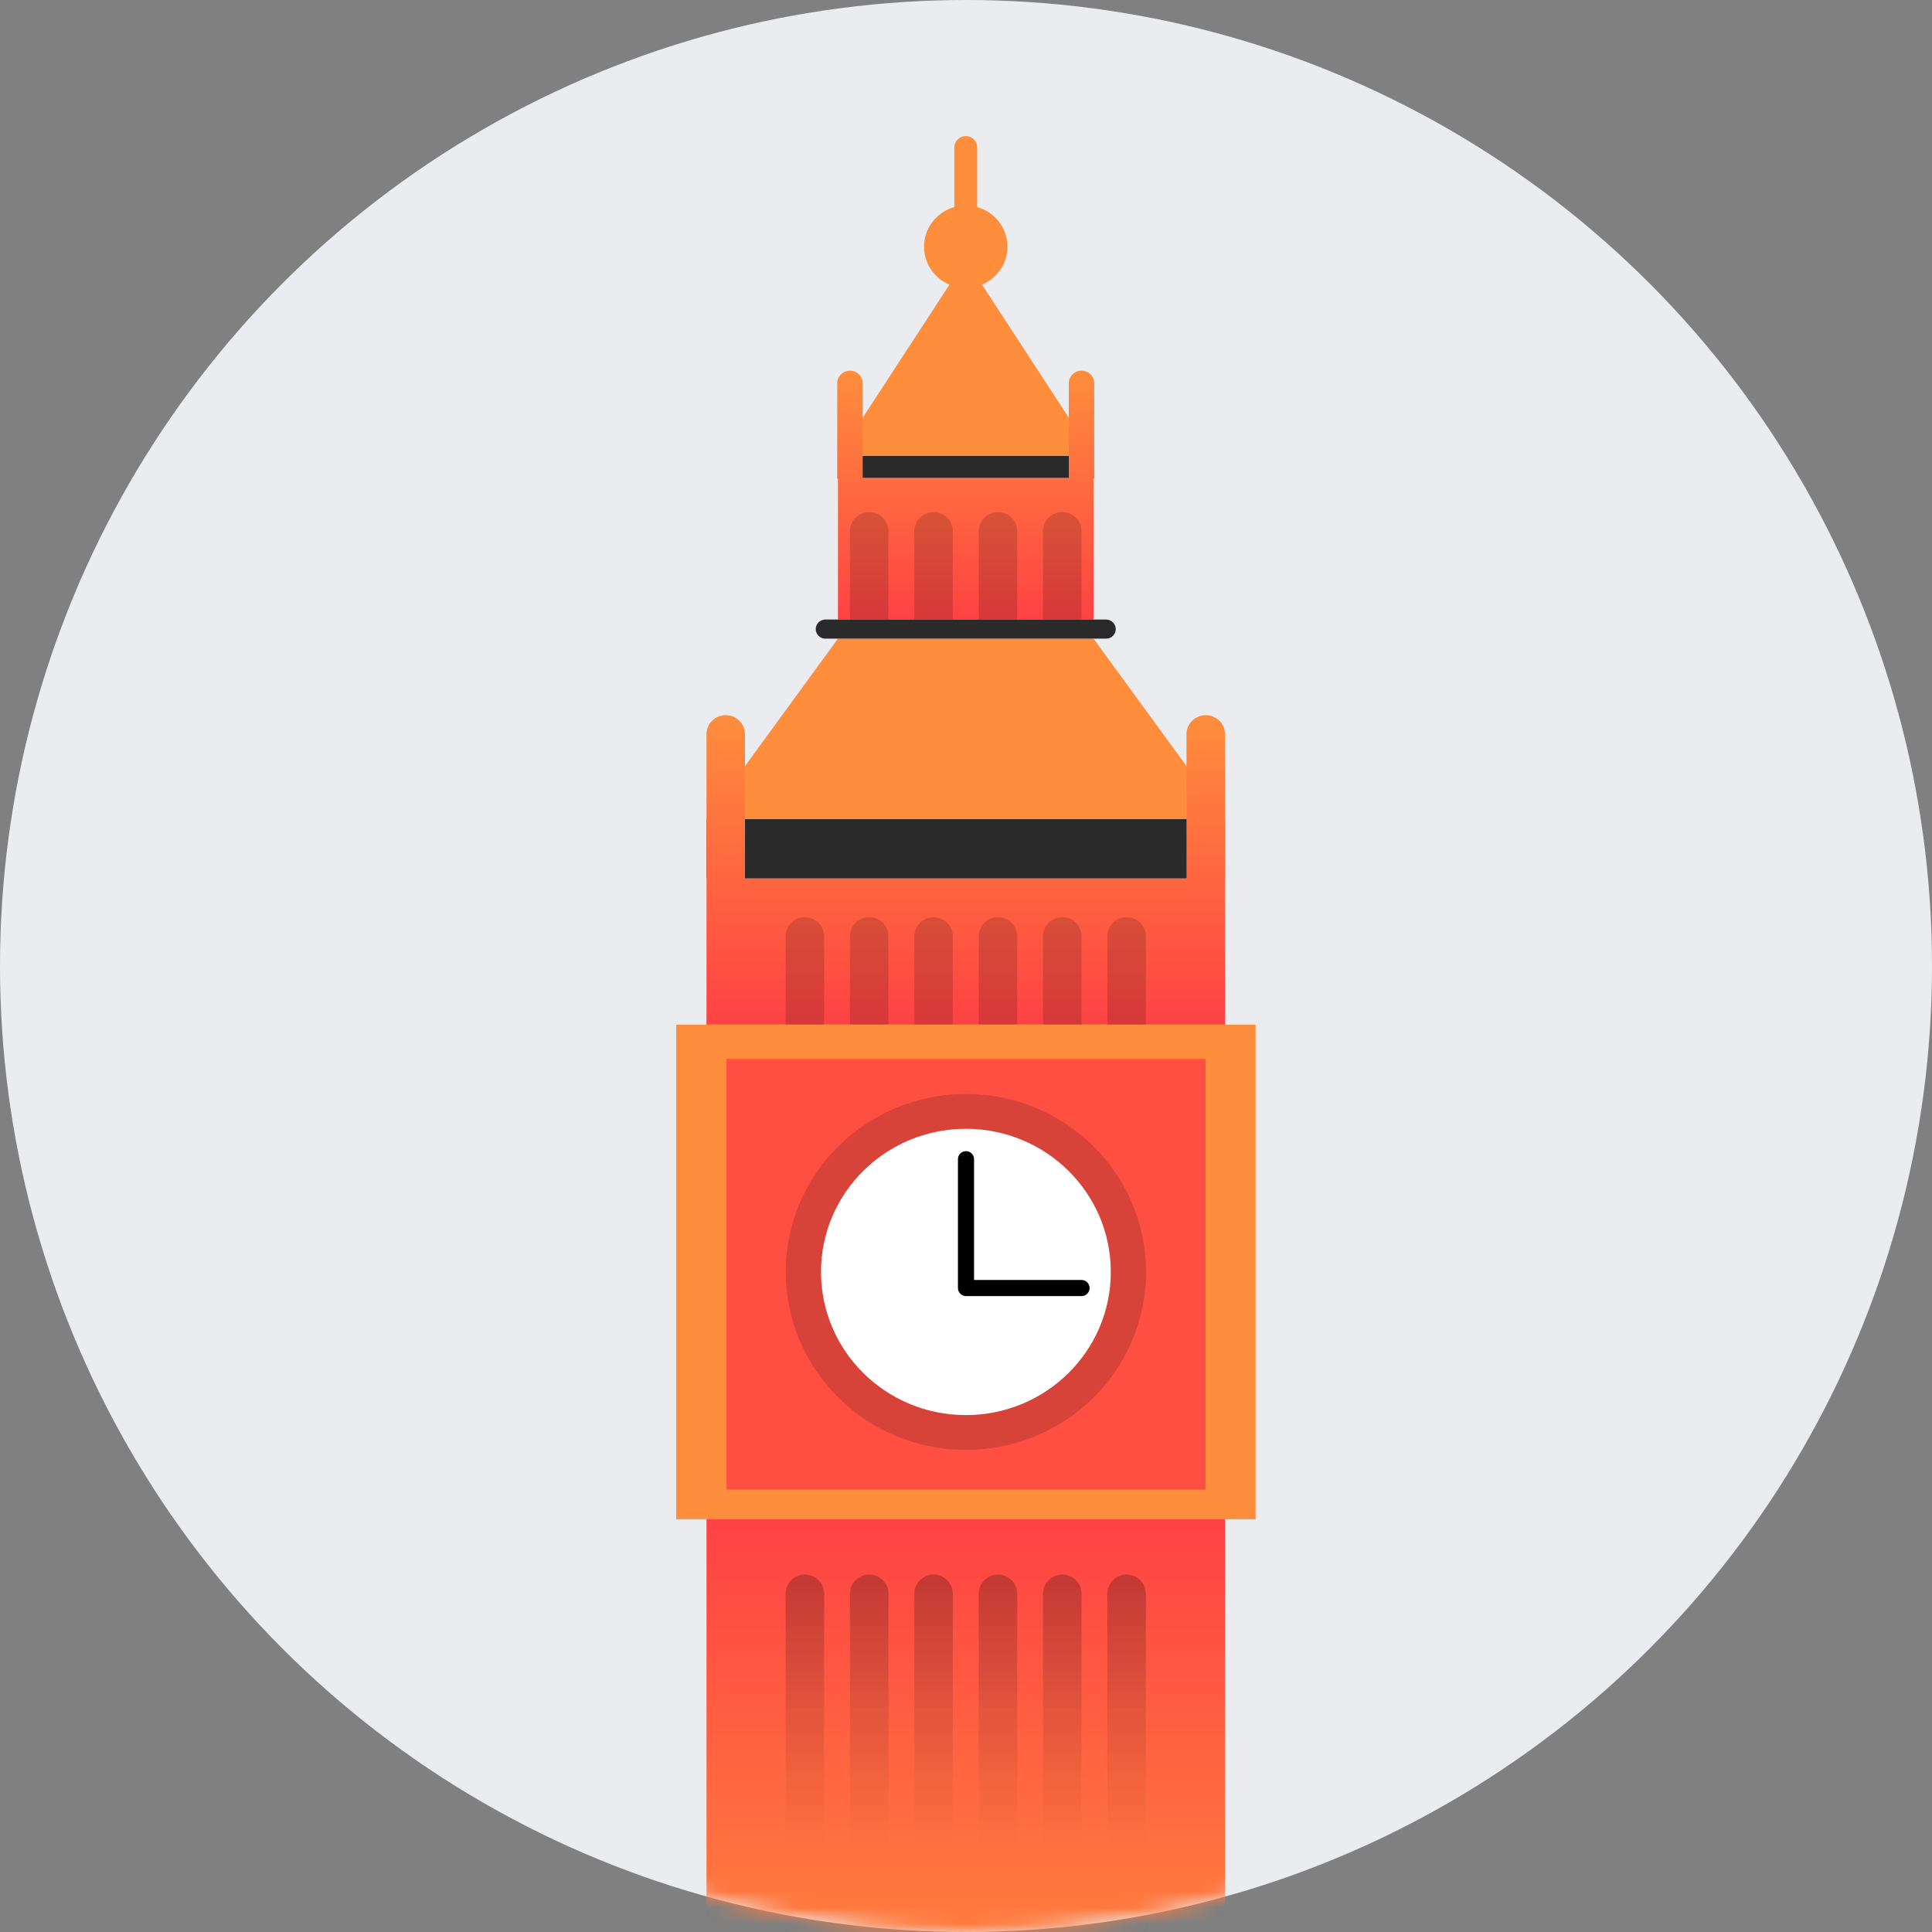
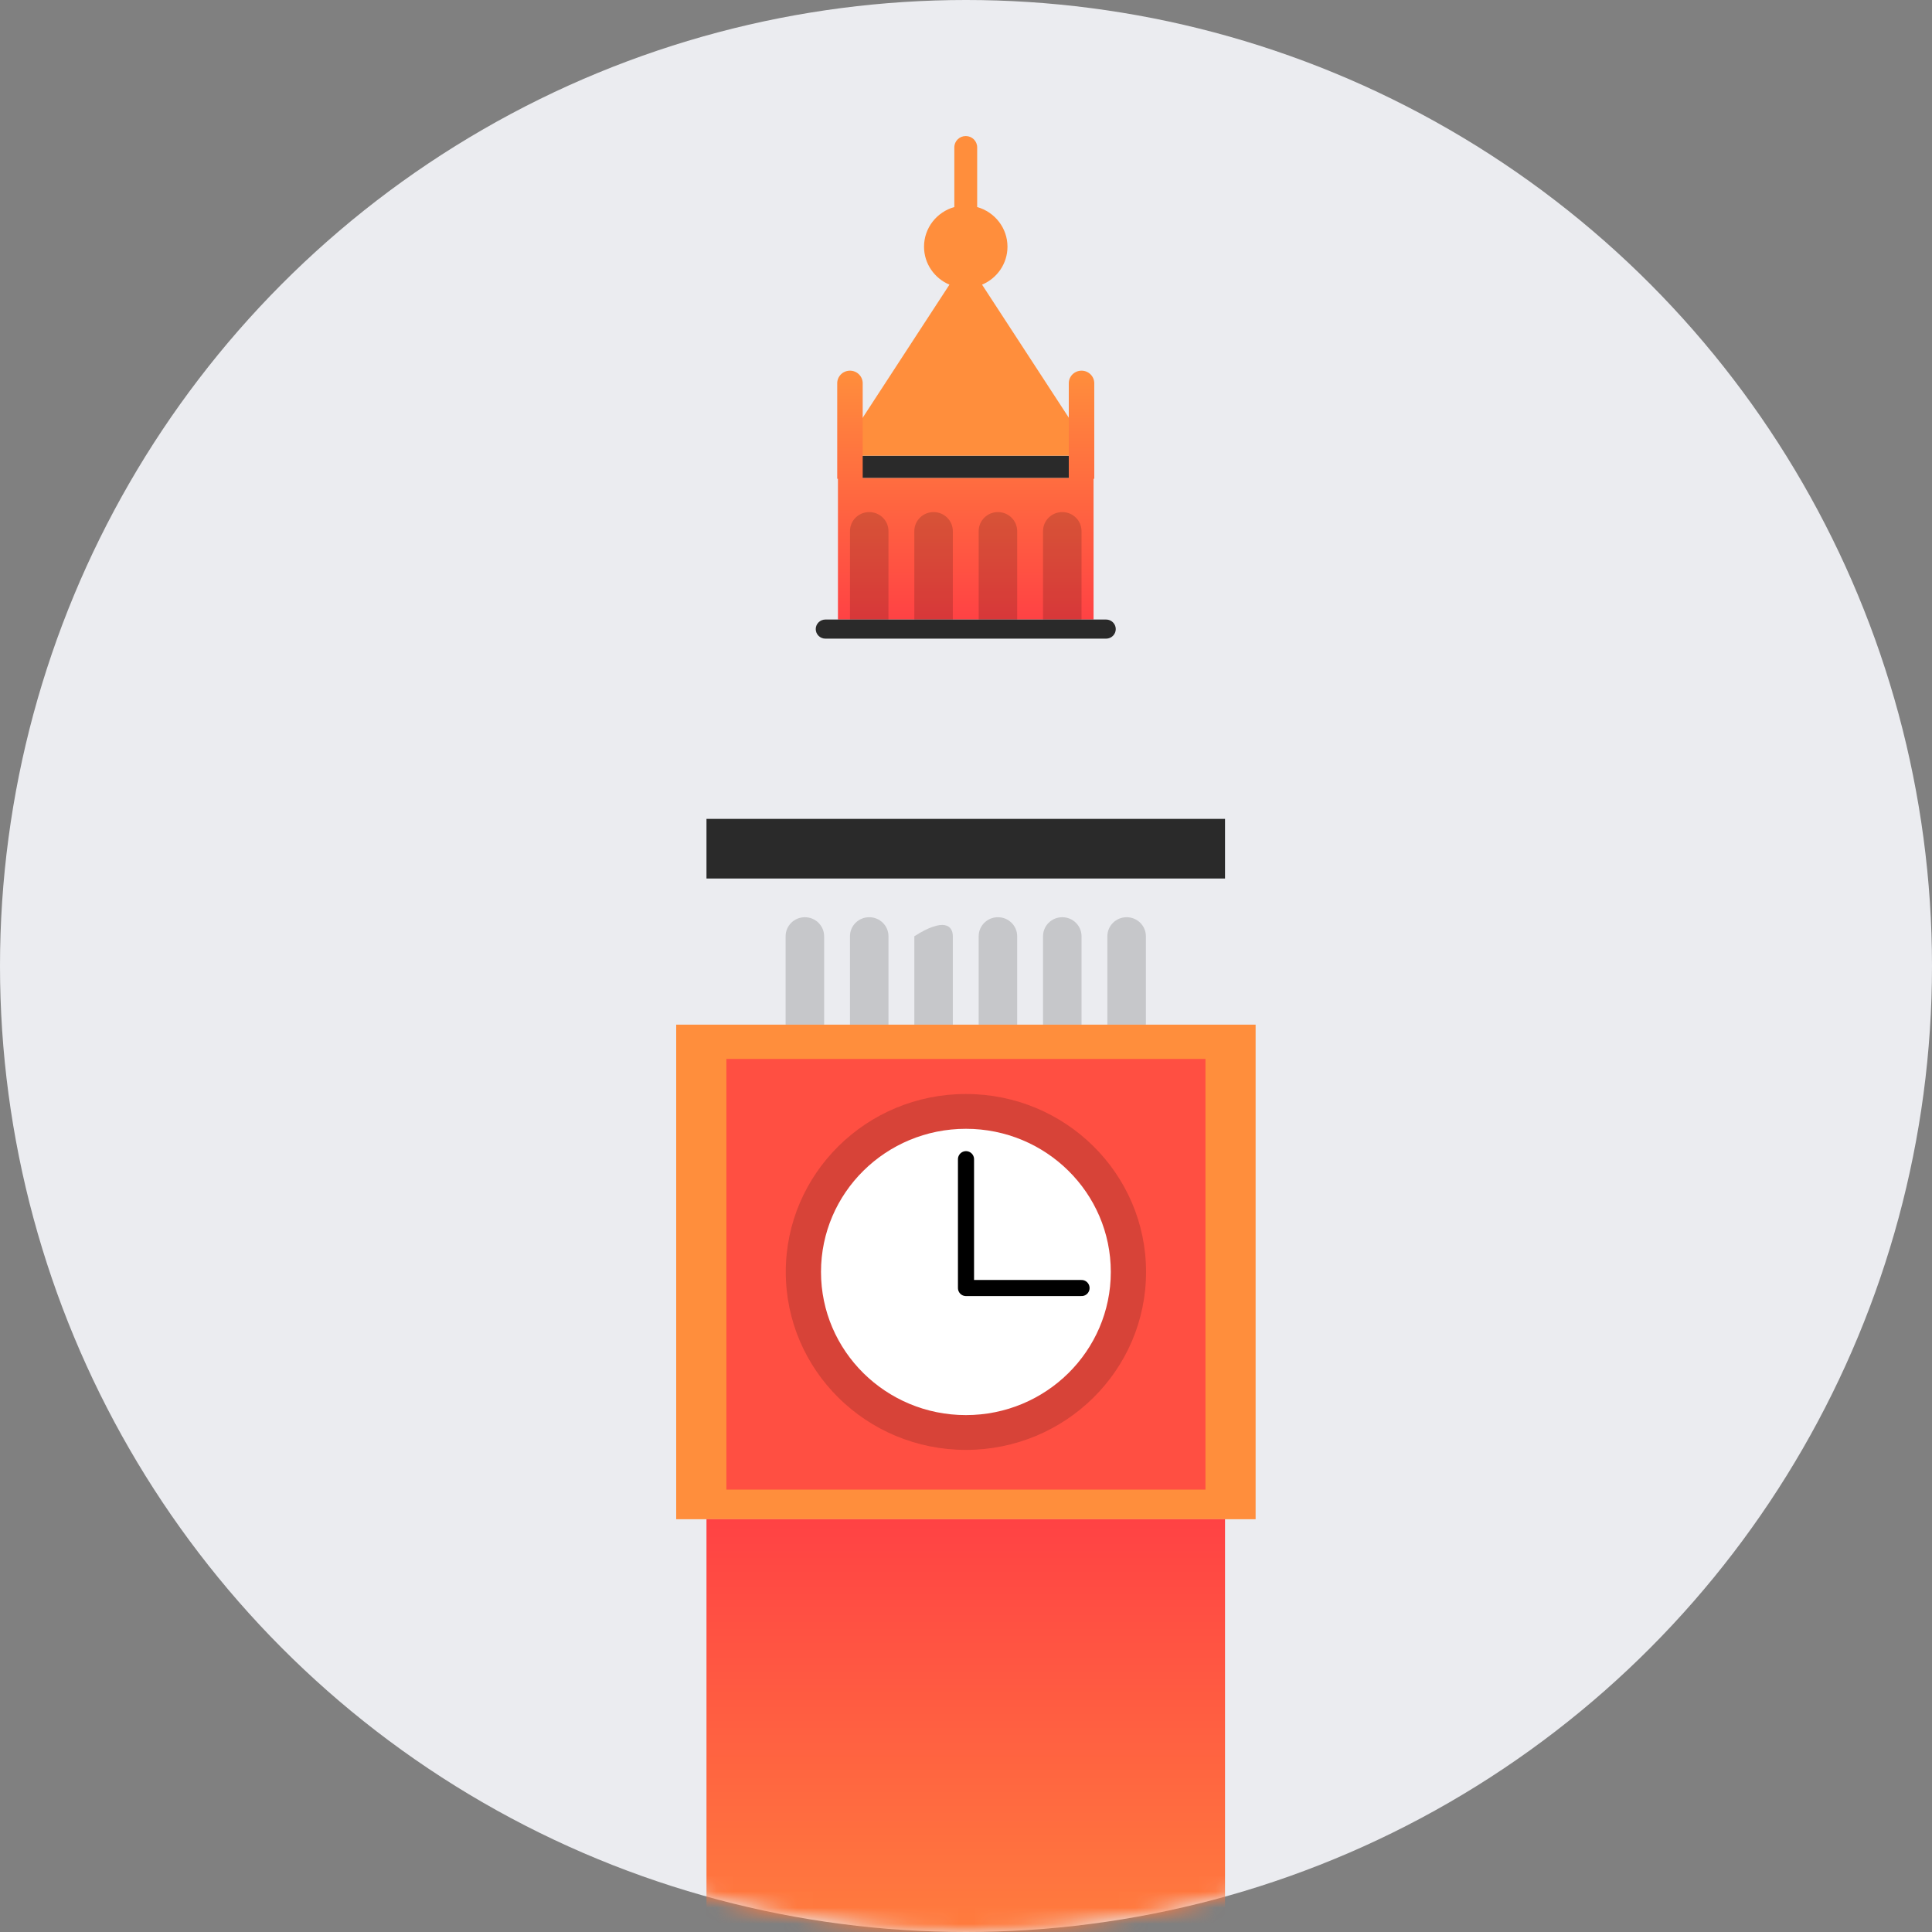
<svg xmlns="http://www.w3.org/2000/svg" xmlns:xlink="http://www.w3.org/1999/xlink" width="120px" height="120px" viewBox="0 0 120 120" version="1.1">
  <rect x="0" y="0" width="120" height="120" fill="#808080" stroke="none" />
  <title>Group 58</title>
  <desc>Created with Sketch.</desc>
  <defs>
    <circle id="path-1" cx="60" cy="60" r="60" />
    <linearGradient x1="0%" y1="0%" x2="0%" y2="100%" id="linearGradient-3">
      <stop stop-color="#FF8E3C" offset="0%" />
      <stop stop-color="#FF4244" offset="100%" />
    </linearGradient>
    <linearGradient x1="10.918%" y1="100%" x2="10.918%" y2="0%" id="linearGradient-4">
      <stop stop-color="#FF4244" offset="0%" />
      <stop stop-color="#FF8E3C" offset="100%" />
    </linearGradient>
    <linearGradient x1="0%" y1="0%" x2="0%" y2="62.769%" id="linearGradient-5">
      <stop stop-color="#FF4244" offset="0%" />
      <stop stop-color="#FF8E3C" offset="100%" />
    </linearGradient>
    <linearGradient x1="50%" y1="0%" x2="50%" y2="100%" id="linearGradient-6">
      <stop stop-color="#000000" offset="0%" />
      <stop stop-color="#2A2A2A" stop-opacity="0" offset="100%" />
    </linearGradient>
  </defs>
  <g id="Careers" stroke="none" stroke-width="1" fill="none" fill-rule="evenodd">
    <g id="Final" transform="translate(-1056, -3715)">
      <g id="Locations" transform="translate(0, 3056)">
        <g id="Rectangle">
          <g id="Group-8-+-Group-10-Mask">
            <g id="Group-14-Copy-21" transform="translate(204, 305)">
              <g id="London" transform="translate(852, 354)">
                <g id="Group-58">
                  <mask id="mask-2" fill="white">
                    <use xlink:href="#path-1" />
                  </mask>
                  <use id="Mask" fill="#EBECF0" xlink:href="#path-1" />
                  <g mask="url(#mask-2)">
                    <g transform="translate(42, 8)">
                      <polygon id="Fill-1" fill="#FF8E3C" points="0 86.362 35.988 86.362 35.988 55.643 0 55.643" />
                      <polygon id="Fill-3" fill="#2A2A2A" points="1.881 46.566 34.088 46.566 34.088 42.862 1.881 42.862" />
                      <polygon id="Fill-7" fill="#2A2A2A" points="10.046 21.694 25.923 21.694 25.923 20.304 10.046 20.304" />
-                       <polygon id="Fill-13" fill="#FF8E3C" points="34.088 42.861 1.881 42.861 10.046 31.668 25.923 31.668" />
                      <path d="M17.275,1.151 C17.275,0.764 17.593,0.45 17.985,0.45 C18.377,0.45 18.694,0.764 18.694,1.151 C18.694,1.156 18.694,1.16 18.694,1.165 L18.694,4.86 C19.78,5.165 20.576,6.152 20.576,7.323 C20.576,8.382 19.925,9.29 18.997,9.68 L25.923,20.304 L10.046,20.304 L16.972,9.68 C16.044,9.29 15.393,8.382 15.393,7.323 C15.393,6.152 16.189,5.165 17.275,4.86 L17.275,1.151 Z" id="Combined-Shape" fill="#FF8E3C" />
                      <path d="M11.584,21.694 L24.384,21.694 L24.384,15.805 C24.384,15.373 24.739,15.023 25.176,15.023 C25.613,15.023 25.967,15.373 25.967,15.805 C25.967,15.809 25.967,15.813 25.967,15.817 L25.967,21.736 L25.923,21.736 L25.923,30.48 L10.046,30.48 L10.046,21.736 L10.001,21.736 L10.001,15.805 C10.001,15.373 10.356,15.023 10.793,15.023 C11.23,15.023 11.584,15.373 11.584,15.805 C11.584,15.809 11.584,15.813 11.584,15.817 L11.584,21.694 Z" id="Combined-Shape" fill="url(#linearGradient-3)" />
                      <g id="Group-57" stroke-width="1" fill="none" transform="translate(1, 23.087)">
-                         <path d="M3.274,23.479 L30.695,23.479 L30.695,14.516 C30.696,13.863 31.231,13.334 31.892,13.334 C32.553,13.334 33.088,13.863 33.088,14.516 C33.088,14.519 33.088,14.523 33.088,14.526 L33.088,23.479 L33.088,32.556 L0.881,32.556 L0.881,23.479 L0.881,14.598 C0.881,14.571 0.881,14.544 0.881,14.516 C0.881,13.863 1.416,13.334 2.077,13.334 C2.738,13.334 3.273,13.863 3.273,14.516 L3.274,23.479 Z" id="Combined-Shape" fill="url(#linearGradient-4)" />
                        <path d="M25.7,8.581 L8.269,8.581 C7.936,8.581 7.667,8.315 7.667,7.987 C7.667,7.659 7.936,7.393 8.269,7.393 L25.7,7.393 C26.033,7.393 26.302,7.659 26.302,7.987 C26.302,8.315 26.033,8.581 25.7,8.581" id="Fill-5" fill="#2A2A2A" />
                        <polygon id="Fill-10" fill="url(#linearGradient-5)" points="0.881 116.55 33.088 116.55 33.088 63.275 0.881 63.275" />
                        <polygon id="Fill-14" fill="#FF4F42" points="2.117 61.434 31.873 61.434 31.873 34.685 2.117 34.685" />
                        <path d="M28.183,47.916 C28.183,41.811 23.173,36.863 16.994,36.863 C10.815,36.863 5.806,41.811 5.806,47.916 C5.806,54.02 10.815,58.968 16.994,58.968 C23.173,58.968 28.183,54.02 28.183,47.916" id="Fill-15" fill="#000000" opacity="0.16" />
                        <path d="M25.994,47.916 C25.994,43.005 21.965,39.025 16.994,39.025 C12.024,39.025 7.994,43.005 7.994,47.916 C7.994,52.826 12.024,56.807 16.994,56.807 C21.965,56.807 25.994,52.826 25.994,47.916" id="Fill-15" fill="#FFFFFF" />
                        <polyline id="Path-4" stroke="#000000" stroke-linecap="round" stroke-linejoin="round" points="17 40.913 17 48.915 24.176 48.915" />
-                         <path d="M25.781,27.065 C25.781,26.412 26.316,25.883 26.977,25.883 C27.637,25.883 28.173,26.412 28.173,27.065 C28.173,27.072 28.173,27.078 28.173,27.085 L28.173,32.556 L25.78,32.556 L25.78,27.065 Z M21.784,27.065 C21.784,26.412 22.319,25.883 22.98,25.883 C23.641,25.883 24.176,26.412 24.176,27.065 C24.176,27.072 24.176,27.078 24.176,27.085 L24.176,32.556 L21.783,32.556 L21.783,27.065 Z M17.787,27.065 C17.787,26.412 18.322,25.883 18.983,25.883 C19.644,25.883 20.179,26.412 20.179,27.065 C20.179,27.072 20.179,27.078 20.179,27.085 L20.179,32.556 L17.787,32.556 L17.787,27.065 Z M13.79,27.065 C13.79,26.412 14.325,25.883 14.986,25.883 C15.647,25.883 16.182,26.412 16.182,27.065 C16.182,27.072 16.182,27.078 16.182,27.085 L16.182,32.556 L13.79,32.556 L13.79,27.065 Z M9.793,27.065 C9.793,26.412 10.328,25.883 10.989,25.883 C11.65,25.883 12.185,26.412 12.185,27.065 C12.185,27.072 12.185,27.078 12.185,27.085 L12.185,32.556 L9.793,32.556 L9.793,27.065 Z M5.796,27.065 C5.796,26.412 6.331,25.883 6.992,25.883 C7.653,25.883 8.188,26.412 8.188,27.065 C8.188,27.072 8.188,27.078 8.188,27.085 L8.188,32.556 L5.796,32.556 L5.796,27.065 Z" id="Combined-Shape" fill="#000000" opacity="0.158" />
-                         <path d="M25.781,67.895 C25.781,67.242 26.316,66.713 26.977,66.713 C27.637,66.713 28.173,67.242 28.173,67.895 C28.173,67.902 28.173,67.909 28.173,67.916 L28.173,83.79 L25.78,83.79 L25.78,67.895 Z M21.784,67.895 C21.784,67.242 22.319,66.713 22.98,66.713 C23.641,66.713 24.176,67.242 24.176,67.895 C24.176,67.902 24.176,67.909 24.176,67.916 L24.176,83.79 L21.783,83.79 L21.783,67.895 Z M17.787,67.895 C17.787,67.242 18.322,66.713 18.983,66.713 C19.644,66.713 20.179,67.242 20.179,67.895 C20.179,67.902 20.179,67.909 20.179,67.916 L20.179,83.79 L17.787,83.79 L17.787,67.895 Z M13.79,67.895 C13.79,67.242 14.325,66.713 14.986,66.713 C15.647,66.713 16.182,67.242 16.182,67.895 C16.182,67.902 16.182,67.909 16.182,67.916 L16.182,83.79 L13.79,83.79 L13.79,67.895 Z M9.793,67.895 C9.793,67.242 10.328,66.713 10.989,66.713 C11.65,66.713 12.185,67.242 12.185,67.895 C12.185,67.902 12.185,67.909 12.185,67.916 L12.185,83.79 L9.793,83.79 L9.793,67.895 Z M5.796,67.895 C5.796,67.242 6.331,66.713 6.992,66.713 C7.653,66.713 8.188,67.242 8.188,67.895 C8.188,67.902 8.188,67.909 8.188,67.916 L8.188,83.79 L5.796,83.79 L5.796,67.895 Z" id="Combined-Shape" fill="url(#linearGradient-6)" opacity="0.24" />
+                         <path d="M25.781,27.065 C25.781,26.412 26.316,25.883 26.977,25.883 C27.637,25.883 28.173,26.412 28.173,27.065 C28.173,27.072 28.173,27.078 28.173,27.085 L28.173,32.556 L25.78,32.556 L25.78,27.065 Z M21.784,27.065 C21.784,26.412 22.319,25.883 22.98,25.883 C23.641,25.883 24.176,26.412 24.176,27.065 C24.176,27.072 24.176,27.078 24.176,27.085 L24.176,32.556 L21.783,32.556 L21.783,27.065 Z M17.787,27.065 C17.787,26.412 18.322,25.883 18.983,25.883 C19.644,25.883 20.179,26.412 20.179,27.065 C20.179,27.072 20.179,27.078 20.179,27.085 L20.179,32.556 L17.787,32.556 L17.787,27.065 Z M13.79,27.065 C15.647,25.883 16.182,26.412 16.182,27.065 C16.182,27.072 16.182,27.078 16.182,27.085 L16.182,32.556 L13.79,32.556 L13.79,27.065 Z M9.793,27.065 C9.793,26.412 10.328,25.883 10.989,25.883 C11.65,25.883 12.185,26.412 12.185,27.065 C12.185,27.072 12.185,27.078 12.185,27.085 L12.185,32.556 L9.793,32.556 L9.793,27.065 Z M5.796,27.065 C5.796,26.412 6.331,25.883 6.992,25.883 C7.653,25.883 8.188,26.412 8.188,27.065 C8.188,27.072 8.188,27.078 8.188,27.085 L8.188,32.556 L5.796,32.556 L5.796,27.065 Z" id="Combined-Shape" fill="#000000" opacity="0.158" />
                        <path d="M21.784,1.901 C21.784,1.249 22.319,0.72 22.98,0.72 C23.641,0.72 24.176,1.249 24.176,1.901 C24.176,1.908 24.176,1.915 24.176,1.922 L24.176,7.393 L21.783,7.393 L21.783,1.901 Z M17.787,1.901 C17.787,1.249 18.322,0.72 18.983,0.72 C19.644,0.72 20.179,1.249 20.179,1.901 C20.179,1.908 20.179,1.915 20.179,1.922 L20.179,7.393 L17.787,7.393 L17.787,1.901 Z M13.79,1.901 C13.79,1.249 14.325,0.72 14.986,0.72 C15.647,0.72 16.182,1.249 16.182,1.901 C16.182,1.908 16.182,1.915 16.182,1.922 L16.182,7.393 L13.79,7.393 L13.79,1.901 Z M9.793,1.901 C9.793,1.249 10.328,0.72 10.989,0.72 C11.65,0.72 12.185,1.249 12.185,1.901 C12.185,1.908 12.185,1.915 12.185,1.922 L12.185,7.393 L9.793,7.393 L9.793,1.901 Z" id="Combined-Shape" fill="#000000" opacity="0.158" />
                      </g>
                    </g>
                  </g>
                </g>
              </g>
            </g>
          </g>
        </g>
      </g>
    </g>
  </g>
</svg>